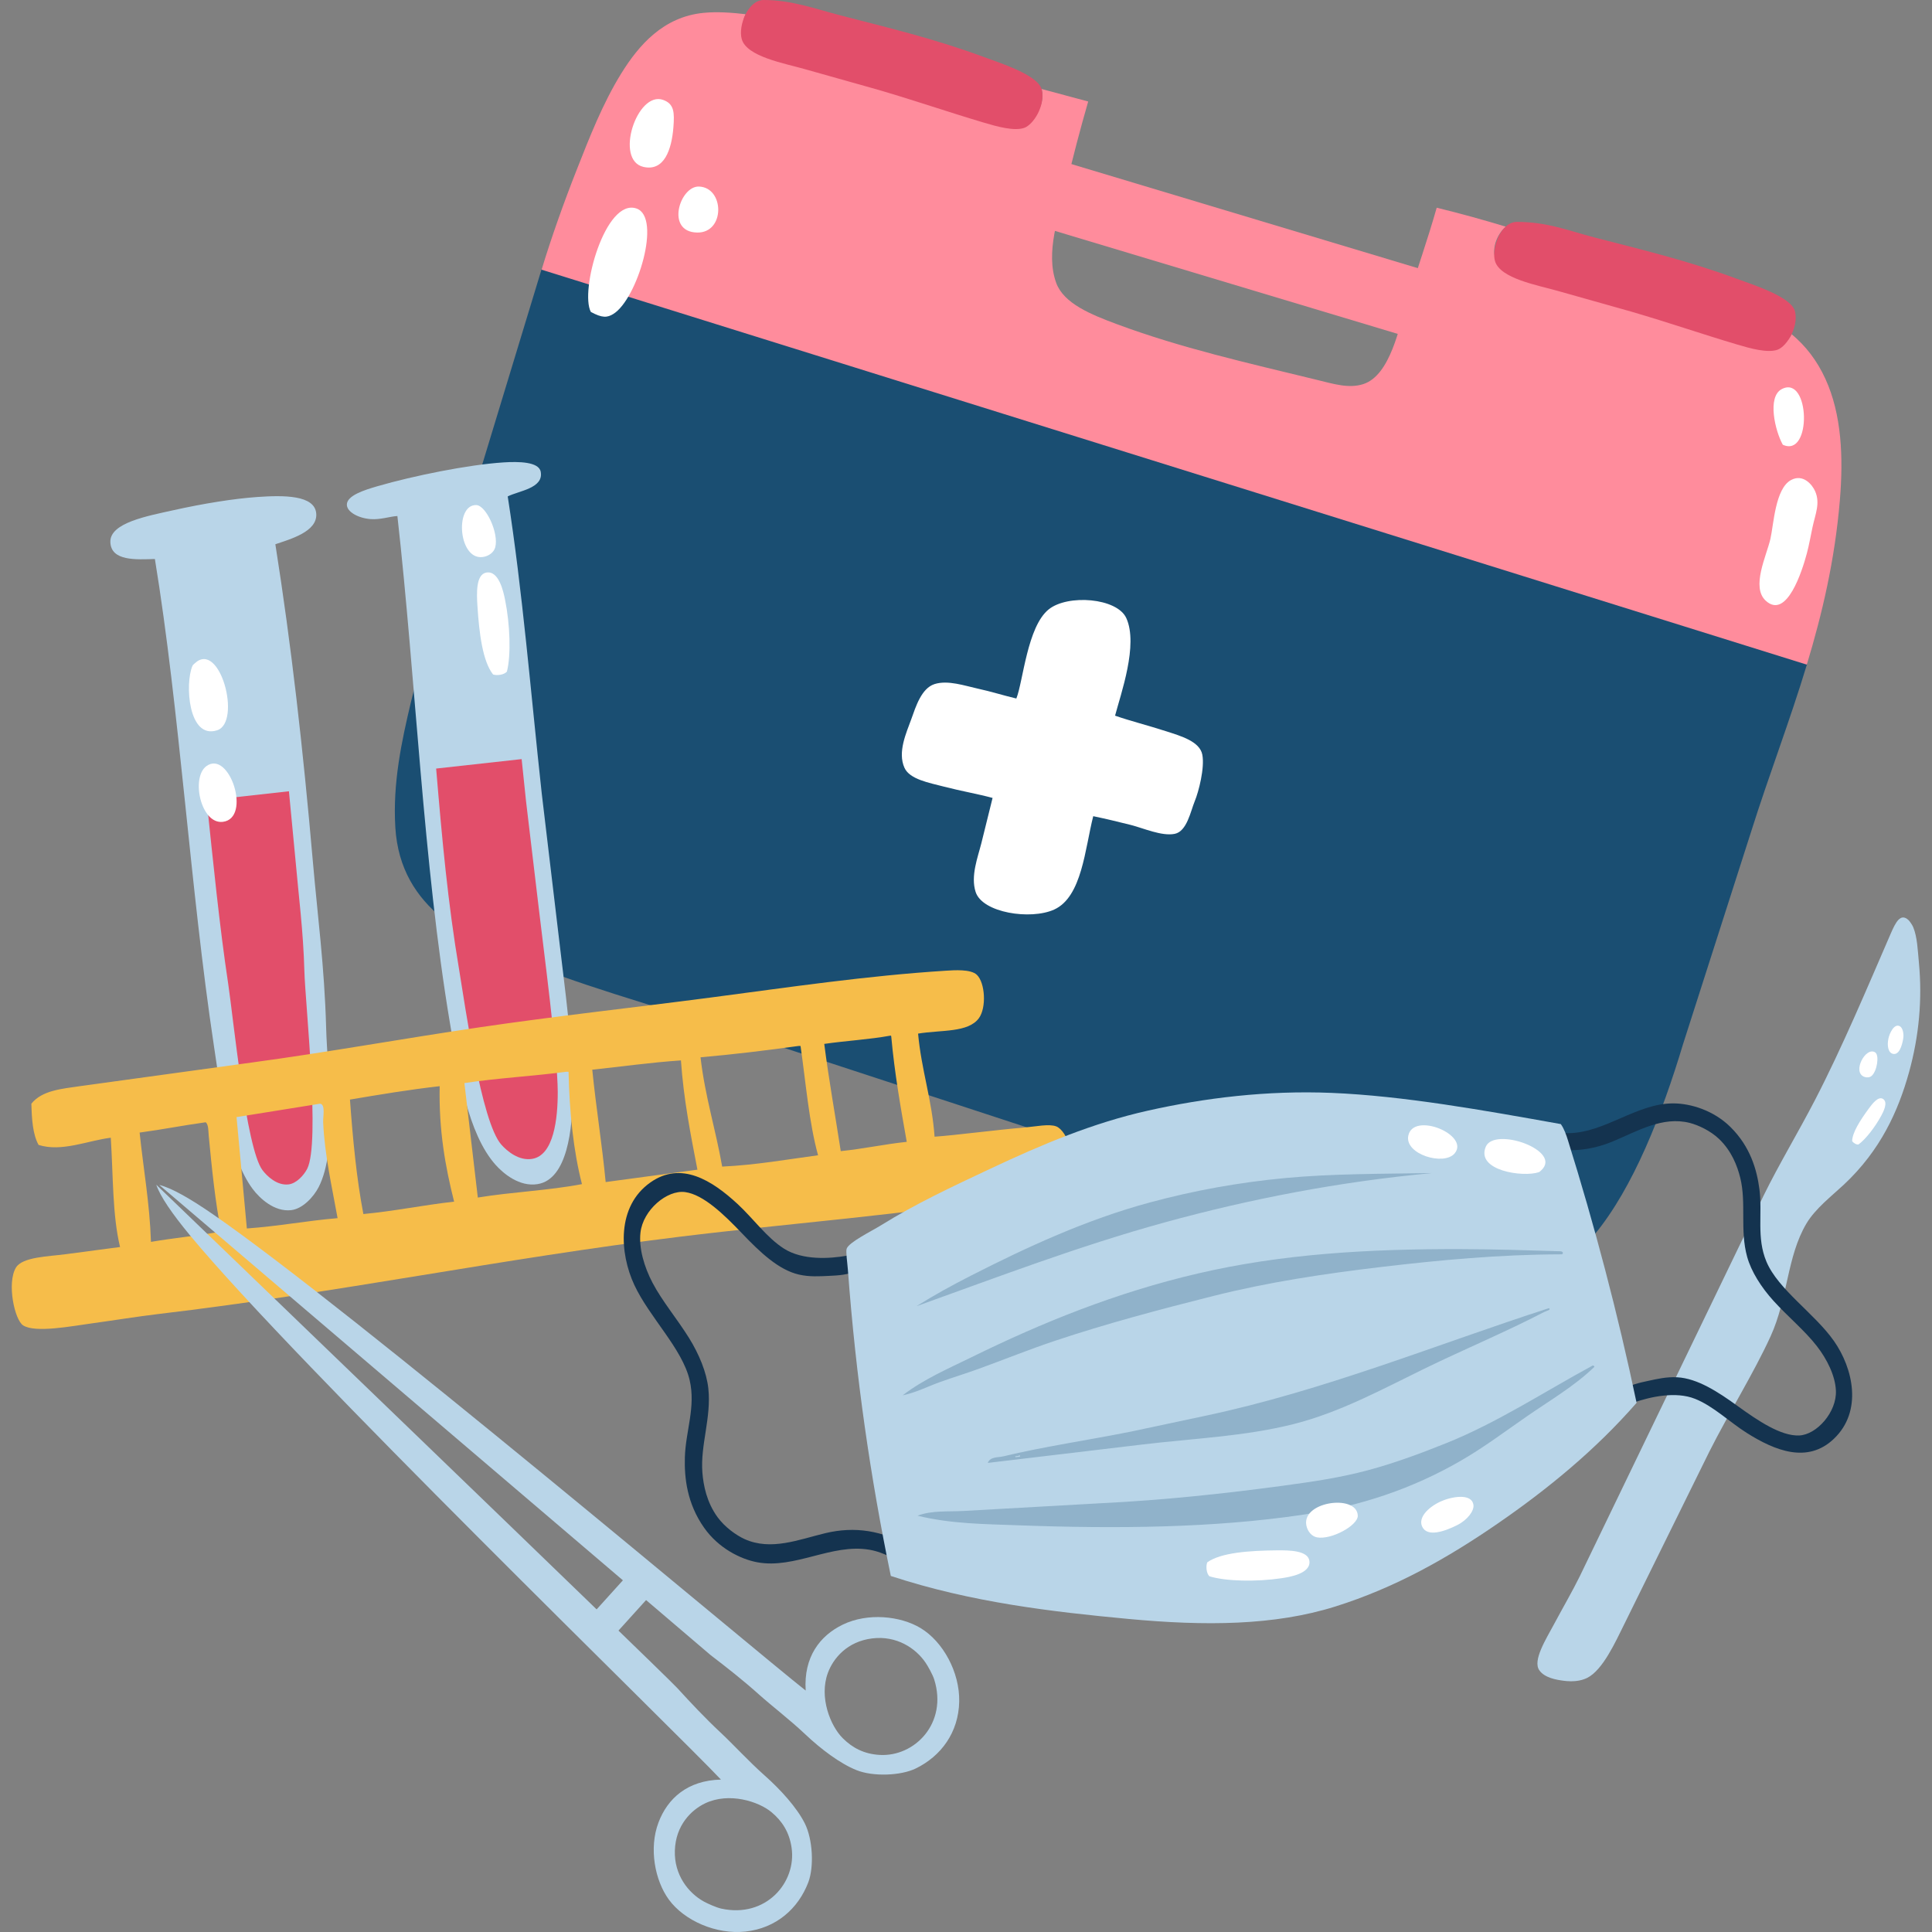
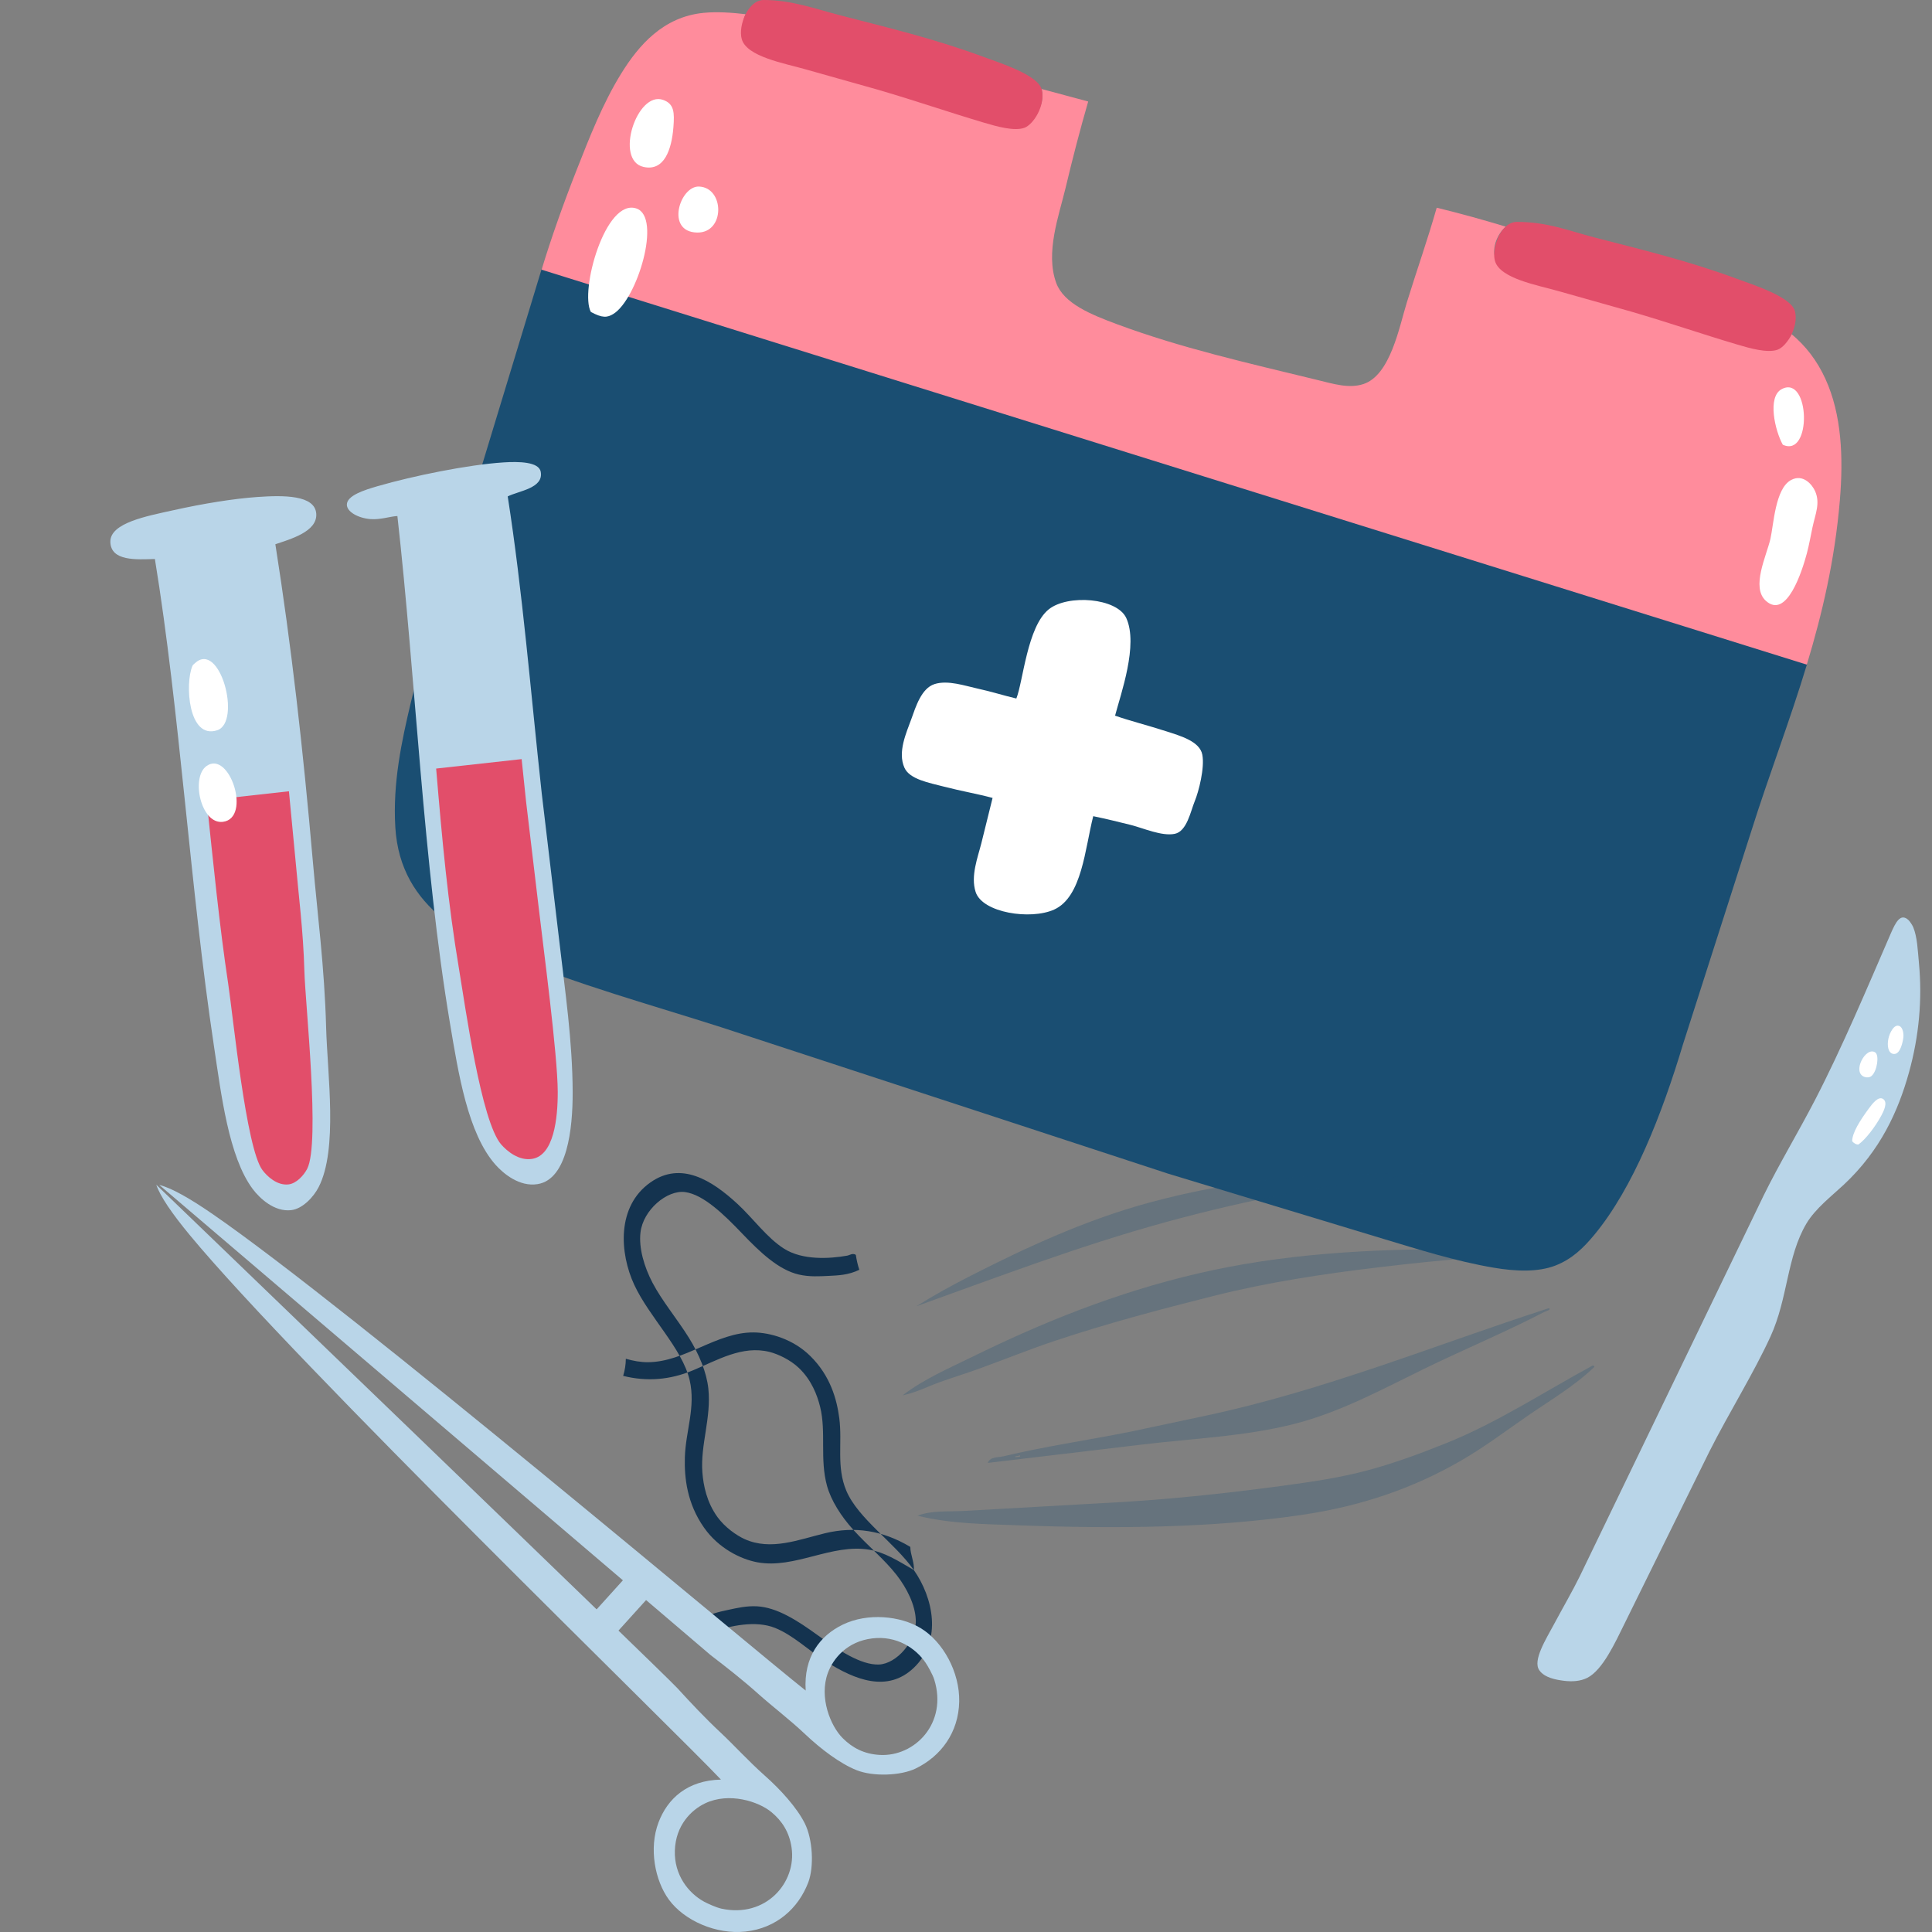
<svg xmlns="http://www.w3.org/2000/svg" width="512" height="512" fill="none">
  <rect width="100%" height="100%" fill="#808080" stroke="none" />
  <g clip-path="url(#A)">
    <g fill-rule="evenodd">
      <path d="M478.889 175.968c-4.579 15.163-10.108 29.447-14.81 44.391l-18.036 56.287c-5.599 18.655-13.209 38.105-23.498 50.547-2.894 3.501-5.934 6.482-10.381 8.203-4.558 1.758-10.464 1.56-16.396.543-10.112-1.726-19.922-4.853-29.237-7.65l-56.833-17.215-111.756-36.611c-18.218-6.118-37.973-11.356-56.016-18.31-17.515-6.744-35.832-14.996-37.161-36.887-.718-11.821 1.697-22.899 4.098-33.058 2.396-10.126 5.715-19.663 8.472-28.696l26.173-86.106 163.94 21.889 171.441 82.673z" fill="#1a4e72" />
      <path d="M295.504 189.659c4.001 1.402 8.729 2.575 13.665 4.173 3.734 1.211 8.779 2.637 9.458 6.166.673 3.498-.977 9.841-1.995 12.298-1.109 2.679-2.07 8.019-5.313 8.68-3.427.699-8.37-1.532-11.647-2.356-3.328-.838-6.512-1.603-9.952-2.325-2.195 8.573-2.96 21.417-10.379 24.759-6.203 2.799-19.002.873-20.789-4.678-1.367-4.235.576-9.166 1.52-12.921l2.972-11.996c-3.916-1.06-8.358-1.82-12.883-2.993-3.956-1.027-9.095-1.933-10.468-4.995-1.879-4.173.517-9.3 1.817-12.909 1.18-3.283 2.668-8.141 6.135-9.267 3.541-1.143 8.144.472 11.455 1.192 3.618.781 6.808 1.82 10.242 2.627 1.796-4.48 2.882-19.056 8.583-23.628 5.051-4.058 18.116-3.052 20.555 2.313 3.227 7.076-1.449 20.056-2.976 25.86z" fill="#fff" />
    </g>
    <path d="M483.753 100.405c-2.271-4.947-5.233-8.729-8.951-11.84-.989 2.058-2.488 2.673-3.741 3.114-2.674.939-7.287-.364-10.655-1.367l-28.146-8.741-19.398-5.469c-5.417-1.544-15.329-3.276-16.67-7.919-.762-2.646.571-6.098 2.835-8.121-5.837-1.768-11.873-3.458-18.286-5.016-2.415 8.521-5.155 16.193-7.924 25.141-2.016 6.51-4.345 19.216-11.476 21.586-3.824 1.268-7.929-.029-12.296-1.093-18.605-4.532-36.032-8.455-53.011-14.753-6.864-2.554-14.111-5.469-16.119-10.936-2.958-8.045.75-17.949 2.46-25.134 1.95-8.195 3.873-15.56 6.01-22.955l-12.366-3.321c.019.064.059.125.073.191.963 4.303-2.283 8.281-4.648 9.112-2.674.933-7.28-1.364-10.655-2.369l-28.144-8.743-19.401-5.464c-5.42-1.546-14.329-2.281-15.665-6.922-.529-1.815-1.061-3.478.01-5.626-3.692-.415-7.485-.708-11.122-.354-10.665 1.041-17.175 8.535-21.86 16.119-4.91 7.95-8.398 16.917-11.746 25.415-3.42 8.663-6.815 18.201-9.326 26.529l335.291 104.667c4.069-13.452 7.407-27.584 8.753-43.491.959-11.39.494-22.82-3.826-32.24z" fill="#ff8c9c" />
    <g fill="#e24e6a">
      <path d="M276.09 23.772c-.014-.066-.054-.127-.073-.191-1.159-3.803-11.049-6.904-15.504-8.554-13.015-4.815-25.42-7.742-37.706-10.929C216.245 2.399 209.699-.036 202.314.0c-2.989.015-4.726 3.76-4.726 3.76-1.072 2.148-1.539 4.811-1.01 6.626 1.336 4.641 11.245 6.376 16.665 7.922l19.401 5.464c10.695 3.135 18.019 5.734 28.144 8.743 3.375 1.006 7.981 2.302 10.655 1.369 2.364-.83 5.61-5.808 4.647-10.112zm199.616 58.799c-.873-3.892-11.047-7.067-15.572-8.745-13.018-4.815-25.424-7.745-37.711-10.934-6.557-1.697-12.311-4.092-20.493-4.093-1.656.0-2.903 1.263-2.903 1.263-2.264 2.023-3.597 6.475-2.835 9.121 1.341 4.643 11.252 6.375 16.67 7.919l19.398 5.469c10.698 3.13 18.02 5.729 28.146 8.741 3.368 1.003 7.981 2.306 10.655 1.367 1.253-.442 2.752-2.056 3.741-4.114.875-1.816 1.354-3.983.904-5.994z" />
    </g>
-     <path d="M276.011 41.102l-5.241 17.446L384.619 92.75l5.241-17.446-113.849-34.201z" fill="#ff8c9c" />
    <g fill-rule="evenodd">
      <g fill="#fff">
        <path d="M472.461 117.859c7.818 3.588 7.214-18.688-.285-14.739-3.91 2.059-1.752 11.087.285 14.739zm8.563 12.309c-.732-1.664-3.137-4.683-6.368-2.96-4.223 2.245-4.61 11.842-5.483 15.622-1.067 4.586-5.139 12.754-1.242 16.356 5.571 5.134 9.676-7.95 10.898-12.508.647-2.427 1.048-4.86 1.501-6.94.76-3.558 2.105-6.362.694-9.57zM156.581 82.667c-2.984-5.547 3.845-30.252 12.102-27.407 6.73 2.325.201 23.994-6.114 27.924-1.633 1.019-2.957 1.13-5.988-.517zm28.161-21.04c-8.472-.168-4.558-12.381.498-12.189 6.801.257 6.971 12.337-.498 12.189zM170.57 44.243c-7.839-1.733-1.744-20.272 5.183-17.762 2.92 1.055 3.012 3.309 2.705 7.261-.464 5.842-2.4 11.712-7.888 10.501z" />
      </g>
      <path d="M134.55 131.556c3.928 25.08 6.083 51.81 9.015 78.698l4.645 39.07c1.537 13.346 3.517 26.567 3.552 40.166.021 9.704-1.421 23.047-9.293 24.315-4.794.779-9.057-2.759-11.2-5.184-7.282-8.261-9.784-24.103-12.022-37.441-7.098-42.264-9.071-91.192-13.934-134.428-2.018.109-4.464 1.013-7.105.816-3.224-.245-6.286-1.893-6.286-3.826.0-2.408 4.551-3.864 8.195-4.917 9.383-2.712 23.902-5.682 33.337-6.286 3.93-.253 9.317-.198 9.838 2.457.858 4.409-5.815 5.075-8.742 6.56z" fill="#b9d5e8" />
      <path d="M139.411 212.389l-1.171-11.217-22.658 2.504c1.614 19.2 3.102 35.506 6.076 53.207 1.633 9.739 5.866 40.411 11.182 46.44 1.567 1.778 4.681 4.358 8.181 3.791 5.745-.925 6.803-10.669 6.786-17.758-.028-9.93-3.876-38.688-5-48.437l-3.396-28.53z" fill="#e24e6a" />
      <g fill="#fff">
-         <path d="M130.677 178.748c-2.769-3.477-3.694-10.91-4.159-18.261-.198-3.154-.434-8.257 2.36-8.75 3.359-.599 4.551 5.153 4.969 7.207 1.324 6.522 1.61 14.663.491 19.035-.665.807-2.502 1.135-3.661.769zm-2.222-31.234c-6.942 1.751-8.165-13.861-2.226-13.665 2.578.09 5.991 7.421 5.021 11.17-.357 1.34-1.589 2.188-2.795 2.495z" />
-       </g>
+         </g>
      <path d="M72.971 144.231c4.223 26.73 7.303 53.818 9.963 84.325 1.209 13.917 3.059 27.731 3.491 43.68.344 12.619 3.179 32.345-1.985 42.377-1.319 2.561-4.214 5.748-7.308 6.092-4.44.496-8.332-3.154-10.173-5.62-6.376-8.55-8.33-25.044-10.263-37.871-6.317-41.901-9.057-88.817-15.65-129.074-4.917.146-11.663.628-11.802-4.516-.139-5.066 9.765-6.867 16.577-8.382 8.203-1.825 16.108-3.087 22.368-3.531 6.938-.484 15.317-.576 15.624 4.471.287 4.747-6.893 6.697-10.842 8.049z" fill="#b9d5e8" />
      <path d="M78.295 227.774l-1.726-18.079-21.799 2.415c1.728 16.389 3.359 33.053 5.717 48.696 1.312 8.71 4.723 43.461 9.05 49.26 1.246 1.681 3.892 4.154 6.904 3.817 2.099-.231 4.067-2.396 4.964-4.131 3.503-6.815-.503-43.756-.737-52.322-.294-10.827-1.547-20.207-2.373-29.656z" fill="#e24e6a" />
      <g fill="#fff">
        <path d="M51.584 175.818c6.694-6.369 12.52 15.567 5.972 17.71-7.683 2.514-8.587-12.402-6.557-17.054.124-.293.349-.432.585-.656zm3.141 27.192c6.088-4.369 12.024 13.832 4.339 14.784-5.833.722-8.547-11.77-4.339-14.784z" />
      </g>
-       <path d="M243.301 273.916c.881 9.675 3.668 17.46 4.372 27.32 5.745-.404 16.042-1.78 24.044-2.459 2.816-.236 6.305-1.003 8.198-.271 2.944 1.14 5.663 9.104 3.829 13.388-1.397 3.255-9.338 4.279-14.76 5.193-28.564 4.806-59.38 7.048-88.8 10.655-47.592 5.835-90.399 14.838-138.261 20.493-5.285.626-11.635 1.657-17.486 2.459-5.524.755-15.104 2.609-18.308.545-2.257-1.449-4.357-11.191-1.914-15.303 1.704-2.863 8.757-2.955 13.117-3.55l14.484-1.914c-2.051-8.424-1.817-19.131-2.459-28.96-6.083.739-12.954 3.843-19.129 1.909-1.534-2.745-1.81-6.751-1.912-10.929 2.804-3.536 8.087-3.947 12.843-4.643l45.627-6.281c20.021-2.7 39.933-6.324 60.12-9.293 20.401-3.007 41.048-5.247 61.476-7.924 20.873-2.738 41.256-5.776 62.297-7.105 2.219-.142 6.595-.448 8.198 1.091 2.198 2.113 2.58 8.679.55 11.479-2.838 3.897-9.941 3.085-16.125 4.1zm-7.105.819c-.014-.17-.04-.326-.276-.274-5.54 1.015-11.76 1.353-17.484 2.183 1.235 9.692 2.922 18.936 4.372 28.415 6.04-.609 11.472-1.825 17.489-2.46-1.604-9.049-3.216-18.094-4.101-27.864zm-50.549 5.462c1.194 10.374 4.017 19.115 5.736 28.963 9.036-.434 17.064-1.881 25.413-3.003-2.424-8.783-3.229-19.176-4.645-28.965h-.545c-8.475 1.178-17.093 2.219-25.959 3.005zm-28.689 3.281c1.008 10.1 2.58 19.639 3.55 29.779l24.317-3.279c-1.796-9.312-3.649-18.577-4.371-28.96-8.104.551-15.664 1.639-23.496 2.46zm-33.885 3.55 3.552 30.334c8.915-1.471 18.891-1.879 27.599-3.559-2.268-8.838-3.305-18.914-3.555-29.78h-.545c-8.842 1.176-18.362 1.672-27.051 3.005zM92.742 291.4c.772 10.528 1.733 20.855 3.555 30.332 8.331-.779 15.844-2.375 24.047-3.283-2.309-9.166-4.079-18.874-3.826-30.599-8.18.927-15.979 2.237-23.775 3.55zm-30.054 4.645 2.733 29.51c8.34-.583 15.808-2.042 24.044-2.731-1.397-7.806-3.444-16.729-3.824-25.41-.066-1.52.67-4.749-.822-4.922l-22.131 3.553zm-25.686 4.101c1.001 9.659 2.66 18.65 3.007 28.963 6.062-1.041 12.562-1.645 18.582-2.734-1.567-7.926-2.476-16.981-3.279-25.408-.111-1.147-.031-3.024-.817-3.552-5.932.811-11.543 1.937-17.493 2.731z" fill="#f6bd4a" />
      <path d="M505.758 243.817c-2.12-1.926-3.375.55-4.735 3.689-6.038 13.929-12.838 30.127-20.026 44.001-4.49 8.663-9.498 16.941-13.632 25.351l-48.699 100.853c-1.853 3.791-4.355 8.092-6.812 12.676-2.219 4.135-5.72 9.659-3.926 12.244 1.402 2.025 4.53 2.535 6.43 2.783 2.339.307 4.508.118 6.253-.751 4.154-2.068 7.497-9.522 9.893-14.356l22.495-45.621c5.195-10.301 11.781-20.817 16.219-30.532 4.622-10.122 4.291-21.103 9.494-29.89 2.353-3.977 6.779-7.374 9.964-10.355 9.699-9.085 14.389-19.509 17.222-29.702 2.662-9.583 3.559-19.341 2.632-29.086-.316-3.326-.423-6.777-1.511-9.418-.225-.546-.902-1.558-1.261-1.886z" fill="#b9d5e8" />
      <g fill="#fff">
        <path d="M490.84 302.397c.047-2.271 2.122-5.493 4.343-8.531.951-1.305 2.526-3.389 3.786-2.667 1.515.864.099 3.515-.406 4.456-1.612 2.996-4.164 6.286-6.038 7.639-.526.099-1.354-.375-1.685-.897zm3.293-16.995c-3.47-1.183.344-8.217 2.84-6.487 1.083.755.512 4.851-.949 6.189-.524.478-1.289.501-1.891.298zm7.52-6.121c-1.27-.29-1.593-2.146-1.216-3.989.3-1.482 1.558-4.185 3.066-3.314.673.38 1.131 1.841.852 3.38-.315 1.804-1.071 4.292-2.702 3.923z" />
      </g>
      <g fill="#14334f">
-         <path d="M242.175 416.079c.189-1.954-.935-4.143-.935-6.135-7.325-4.388-14.753-5.507-22.552-3.63-7.018 1.688-14.359 4.726-21.372 1.556-2.2-.999-5.219-3.147-7.152-5.797-2.887-3.963-3.755-8.429-4.024-11.845-.571-7.298 2.403-14.498 1.577-22.252-.453-4.27-2.452-9.121-5.136-13.429-3.224-5.167-7.065-9.678-9.652-14.592-2.214-4.216-3.666-9.185-3.199-13.294.68-6.024 7.077-11.387 11.828-10.747 4.877.654 10.348 5.989 15.069 10.929 4.839 5.068 9.711 9.683 15.074 10.927 2.778.644 5.436.474 7.938.354 2.417-.12 5.174-.198 8.092-1.615-.453-1.341-.725-2.648-.925-3.947-.819-.581-1.631.087-2.32.205-4.688.826-11.783 1.246-16.674-1.837-4.563-2.873-8.269-8.101-12.345-11.859-6.777-6.258-14.946-11.453-23.095-5.715-8.986 6.319-8.207 18.716-4.27 27.171 3.994 8.573 12.704 16.854 14.659 25.207 1.666 7.15-1.067 13.488-1.265 20.513-.151 5.356.548 12.149 5.087 18.603 3.836 5.458 9.68 8.356 14.146 9.178 9.909 1.815 19.681-5.028 29.652-3.335 4.005.682 7.432 2.82 11.794 5.386zm243.843-60.698c-5.134-7.317-14.76-13.594-17.897-21.034-2.682-6.371-.999-12.702-1.865-19.254-.661-4.995-2.351-11.189-7.693-16.45-4.515-4.449-10.577-6.196-14.996-6.234-9.812-.092-18.185 7.846-28.035 7.891-1.978.005-3.871-.347-5.837-.913-.014 1.539-.255 3.071-.711 4.537 6.333 1.574 12.428 1.055 18.459-1.452 6.494-2.698 13.108-6.711 20.333-4.898 2.268.574 5.497 2.08 7.754 4.228 3.378 3.21 4.886 7.218 5.66 10.348 1.645 6.687-.137 13.851 1.822 20.921 1.079 3.888 3.727 8.068 6.961 11.637 3.876 4.277 8.254 7.842 11.483 11.986 2.769 3.557 4.91 7.938 5.077 11.833.253 5.703-5.103 11.715-9.765 11.889-4.799.182-10.865-3.89-16.148-7.712-5.422-3.925-10.809-7.421-16.153-7.712-2.771-.151-5.306.437-7.693.954-2.311.503-4.955 1.02-7.551 2.811.644 1.168 1.102 2.339 1.487 3.51.876.408 1.56-.342 2.202-.564 4.386-1.525 11.153-3.062 16.323-.989 4.825 1.928 9.18 6.187 13.665 9.017 7.466 4.714 16.11 8.217 23.09 1.572 7.7-7.319 5.091-18.704.028-25.922z" />
+         <path d="M242.175 416.079c.189-1.954-.935-4.143-.935-6.135-7.325-4.388-14.753-5.507-22.552-3.63-7.018 1.688-14.359 4.726-21.372 1.556-2.2-.999-5.219-3.147-7.152-5.797-2.887-3.963-3.755-8.429-4.024-11.845-.571-7.298 2.403-14.498 1.577-22.252-.453-4.27-2.452-9.121-5.136-13.429-3.224-5.167-7.065-9.678-9.652-14.592-2.214-4.216-3.666-9.185-3.199-13.294.68-6.024 7.077-11.387 11.828-10.747 4.877.654 10.348 5.989 15.069 10.929 4.839 5.068 9.711 9.683 15.074 10.927 2.778.644 5.436.474 7.938.354 2.417-.12 5.174-.198 8.092-1.615-.453-1.341-.725-2.648-.925-3.947-.819-.581-1.631.087-2.32.205-4.688.826-11.783 1.246-16.674-1.837-4.563-2.873-8.269-8.101-12.345-11.859-6.777-6.258-14.946-11.453-23.095-5.715-8.986 6.319-8.207 18.716-4.27 27.171 3.994 8.573 12.704 16.854 14.659 25.207 1.666 7.15-1.067 13.488-1.265 20.513-.151 5.356.548 12.149 5.087 18.603 3.836 5.458 9.68 8.356 14.146 9.178 9.909 1.815 19.681-5.028 29.652-3.335 4.005.682 7.432 2.82 11.794 5.386zc-5.134-7.317-14.76-13.594-17.897-21.034-2.682-6.371-.999-12.702-1.865-19.254-.661-4.995-2.351-11.189-7.693-16.45-4.515-4.449-10.577-6.196-14.996-6.234-9.812-.092-18.185 7.846-28.035 7.891-1.978.005-3.871-.347-5.837-.913-.014 1.539-.255 3.071-.711 4.537 6.333 1.574 12.428 1.055 18.459-1.452 6.494-2.698 13.108-6.711 20.333-4.898 2.268.574 5.497 2.08 7.754 4.228 3.378 3.21 4.886 7.218 5.66 10.348 1.645 6.687-.137 13.851 1.822 20.921 1.079 3.888 3.727 8.068 6.961 11.637 3.876 4.277 8.254 7.842 11.483 11.986 2.769 3.557 4.91 7.938 5.077 11.833.253 5.703-5.103 11.715-9.765 11.889-4.799.182-10.865-3.89-16.148-7.712-5.422-3.925-10.809-7.421-16.153-7.712-2.771-.151-5.306.437-7.693.954-2.311.503-4.955 1.02-7.551 2.811.644 1.168 1.102 2.339 1.487 3.51.876.408 1.56-.342 2.202-.564 4.386-1.525 11.153-3.062 16.323-.989 4.825 1.928 9.18 6.187 13.665 9.017 7.466 4.714 16.11 8.217 23.09 1.572 7.7-7.319 5.091-18.704.028-25.922z" />
      </g>
-       <path d="M413.629 297.895c.904 1.265 1.454 2.889 1.917 4.374 6.935 22.172 13.195 45.79 18.168 69.496-10.849 12.44-23.555 22.868-36.837 32.01-13.249 9.126-27.093 16.972-43.003 21.966-16.148 5.075-34.456 5.198-54.881 3.288-19.858-1.858-41.714-4.367-62.918-11.387-5.375-26.05-9.232-52.303-11.375-81.129-.132-1.82-.592-4.799-.326-5.587.569-1.709 6.517-4.612 8.993-6.149 9.465-5.88 18.921-10.27 29.114-15.069 13.608-6.406 27.15-12.123 41.804-15.395 14.972-3.35 31.465-5.391 48.621-4.686 18.988.785 40.175 4.585 60.723 8.268z" fill="#b9d5e8" />
    </g>
    <g opacity=".26" fill-rule="evenodd" fill="#1a4e72">
      <path d="M413.577 331.601c.803.05.788.88.083.807-16.398.05-32.246 1.537-47.535 3.345-15.355 1.813-30.178 4.065-44.554 7.686-14.387 3.621-28.413 7.348-42.087 11.92-6.775 2.264-13.379 4.947-20.04 7.362-3.402 1.239-6.829 2.285-10.244 3.505-3.293 1.178-6.505 2.84-9.989 3.552 5.59-4.289 12.069-7.067 18.289-10.119 18.697-9.18 38.234-17.102 59.868-22.151 22.092-5.158 44.898-6.562 70.051-6.477 8.402.024 17.216.296 26.158.57zm-170.432 70.071c3.883-1.442 8.042-1.034 12.104-1.246l36.738-2.068c16.453-.805 32.518-2.54 47.814-4.596 8.08-1.086 15.539-2.197 22.738-4.138 7.131-1.921 14.042-4.478 20.791-7.199 13.455-5.41 25.819-13.528 38.749-20.548.298.028.43.158.439.364-5.262 5.087-11.63 8.783-17.59 12.907-5.939 4.102-11.691 8.453-17.928 12.036-12.546 7.225-26.267 11.967-42.084 14.288-23.258 3.416-48.564 3.73-75.001 2.747-8.732-.323-17.874-.354-26.77-2.547zm-.254-55.518c4.612-2.908 9.442-5.554 14.42-8.092 14.722-7.506 30.511-14.835 47.431-19.403 11.5-3.102 23.319-5.287 35.874-6.465 12.416-1.164 25.337-1.105 38.931-1.319-24.624 2.275-48.413 6.888-70.995 13.105-22.653 6.234-44.24 14.493-65.661 22.174zm167.592.526c.694.458-.64.692-1.284 1.027-10.072 5.238-21.178 9.869-31.729 15.013-11.116 5.422-22.259 11.528-34.545 14.649-12.949 3.3-26.676 3.814-40.38 5.464l-40.772 4.853c.64-1.695 2.74-1.407 4.06-1.726 10.714-2.587 22.769-4.338 34.069-6.607l19.318-4.11c31.801-6.71 61.533-18.972 91.263-28.563zm-141.28 39.505c.21-.165 1.699.04.918-.581-.028.456-1.598.125-.918.581z" />
    </g>
    <g fill-rule="evenodd">
      <g fill="#fff">
-         <path d="M319.932 414.034c3.621-2.578 11.094-3.104 18.461-3.177 3.158-.033 8.266.0 8.613 2.821.415 3.387-5.391 4.27-7.464 4.577-6.586.975-14.729.822-19.035-.526-.769-.707-.998-2.555-.575-3.695zm26.406-9.241c-2.214-6.81 13.282-9.071 13.488-3.132.078 2.578-7.006 6.472-10.809 5.755-1.365-.265-2.292-1.441-2.679-2.623zm30.528-.27c-1.032-2.323 1.496-5.002 4.829-6.572 2.682-1.258 8.384-2.445 8.788.93.175 1.499-1.563 3.916-4.301 5.283-3.205 1.618-7.983 3.35-9.316.359zm31.529-94.332c5.87-5.266-12.385-11.708-14.656-6.284-2.655 6.364 9.961 8.141 14.059 6.735.258-.09.392-.274.597-.451zm-22.906-4.521c4.124-4.884-10.948-11.165-12.279-4.693-1.013 4.912 9.428 8.064 12.279 4.693z" />
-       </g>
+         </g>
      <g fill="#b9d5e8">
        <path d="M242.673 468.67c6.711-3.257 11.361-9.55 11.526-17.727.158-7.813-4.303-15.902-10.216-19.476-5.339-3.224-14-4.15-20.656-.92-6.038 2.934-10.391 8.568-9.812 17.465C200.513 437.824 92.432 346.571 56.376 321.76c-6.107-4.209-11.021-6.987-14.165-7.735l146.115 124.599c4.275 3.267 8.62 6.675 12.756 10.384 3.493 3.135 8.184 6.69 12.331 10.608 4.159 3.935 9.234 7.759 13.587 9.496 4.406 1.763 11.724 1.472 15.673-.442zm-19.354-8.047c-3.215-3.213-6.321-10.787-3.923-17.29 1.412-3.829 5.082-8.33 11.769-9.14 6.402-.784 11.51 2.556 14.146 6.472.567.836 1.853 3.09 2.275 4.445 3.602 11.5-5.141 20.505-14.474 19.962-4.156-.242-7.222-1.883-9.793-4.449zm-10.056 22.559c-2.113-4.183-6.373-8.894-10.66-12.692-4.265-3.791-8.219-8.148-11.651-11.354-4.058-3.789-7.837-7.815-11.465-11.786-3.687-4.039-138.073-133.387-138.073-133.387 1.017 3.064 4.221 7.716 8.949 13.428 27.898 33.73 129.398 132.163 140.695 144.218-8.915.205-14.146 5.042-16.533 11.318-2.632 6.914-.949 15.459 2.734 20.491 4.081 5.578 12.539 9.305 20.305 8.462 8.129-.885 13.986-6.071 16.641-13.044 1.558-4.102 1.196-11.417-.942-15.654zm-3.487 6.449c1.367 9.251-6.831 18.754-18.603 16.176-1.39-.3-3.746-1.383-4.631-1.872-4.135-2.282-7.908-7.074-7.698-13.521.217-6.734 4.379-10.785 8.07-12.536 6.262-2.958 14.083-.529 17.569 2.389 2.782 2.332 4.687 5.25 5.293 9.364z" />
        <path d="M170.956 418.301c1.657 1.494 2.134 3.659 1.079 4.829l-9.024 9.98c-1.055 1.173-3.26.911-4.907-.583-1.657-1.492-2.136-3.654-1.074-4.827l9.019-9.98c1.057-1.168 3.257-.91 4.907.581z" />
      </g>
    </g>
  </g>
  <defs>
    <clipPath id="A">
      <path fill="#fff" d="M0 0h512v512H0z" />
    </clipPath>
  </defs>
</svg>